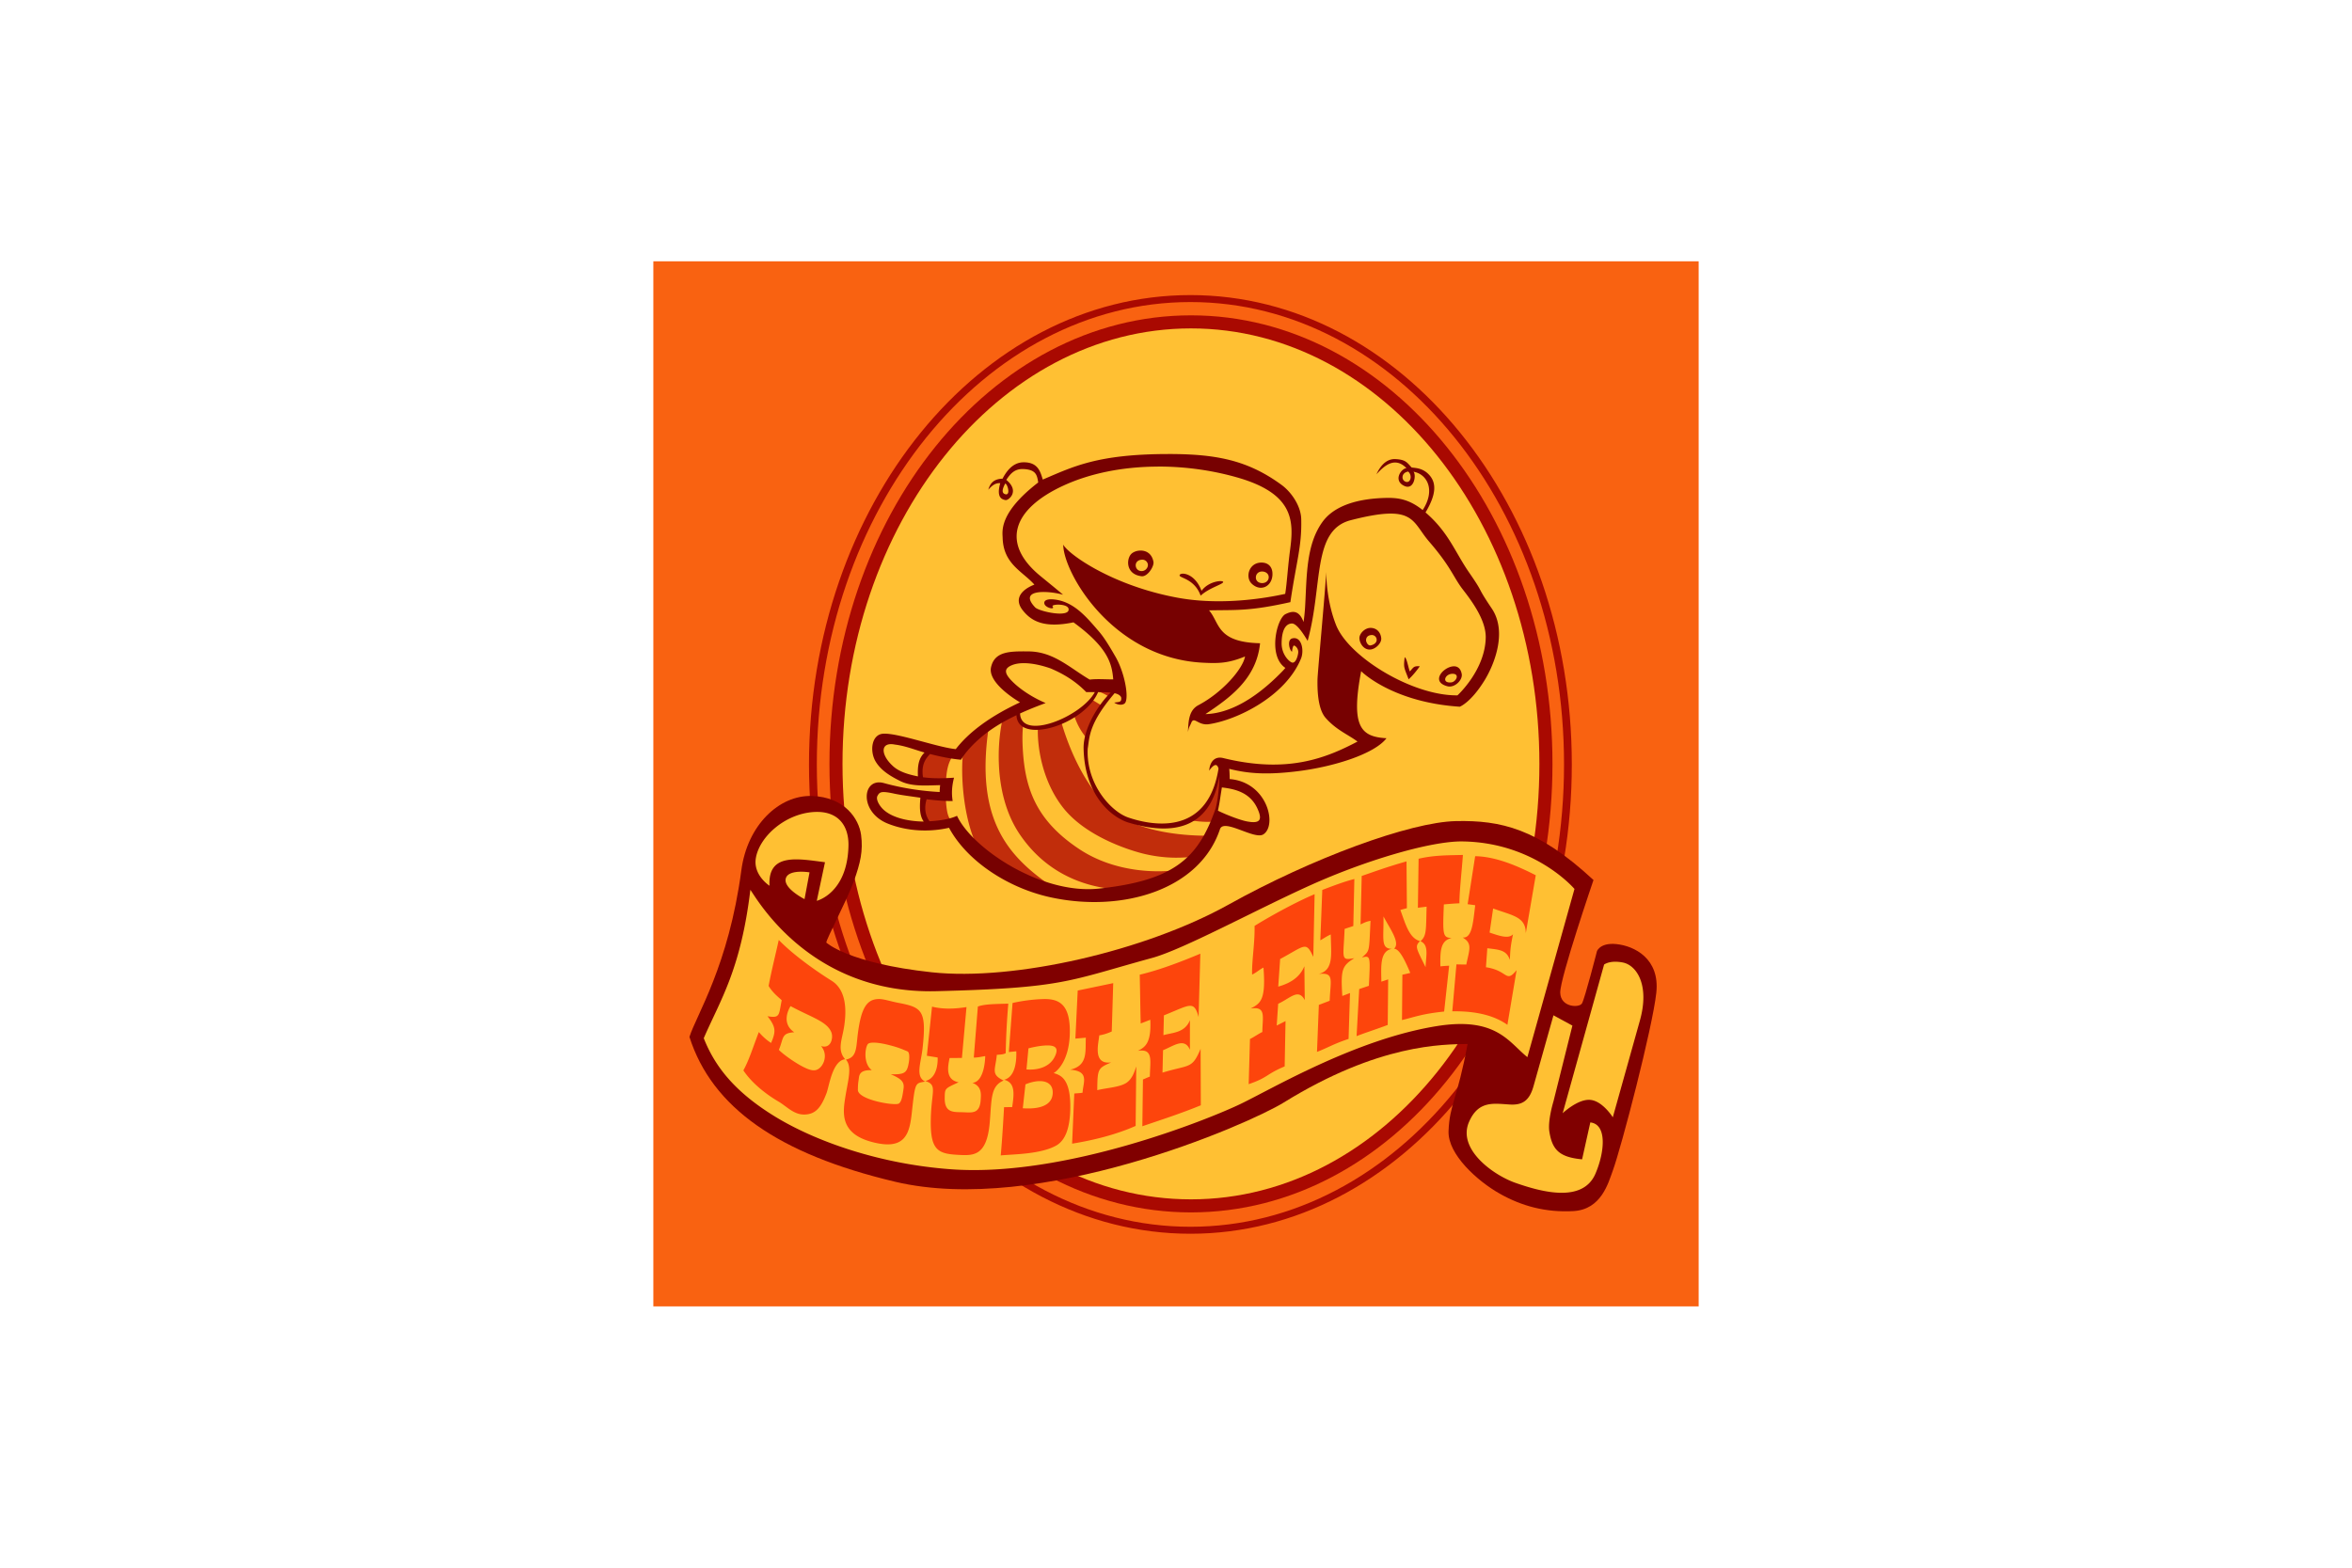
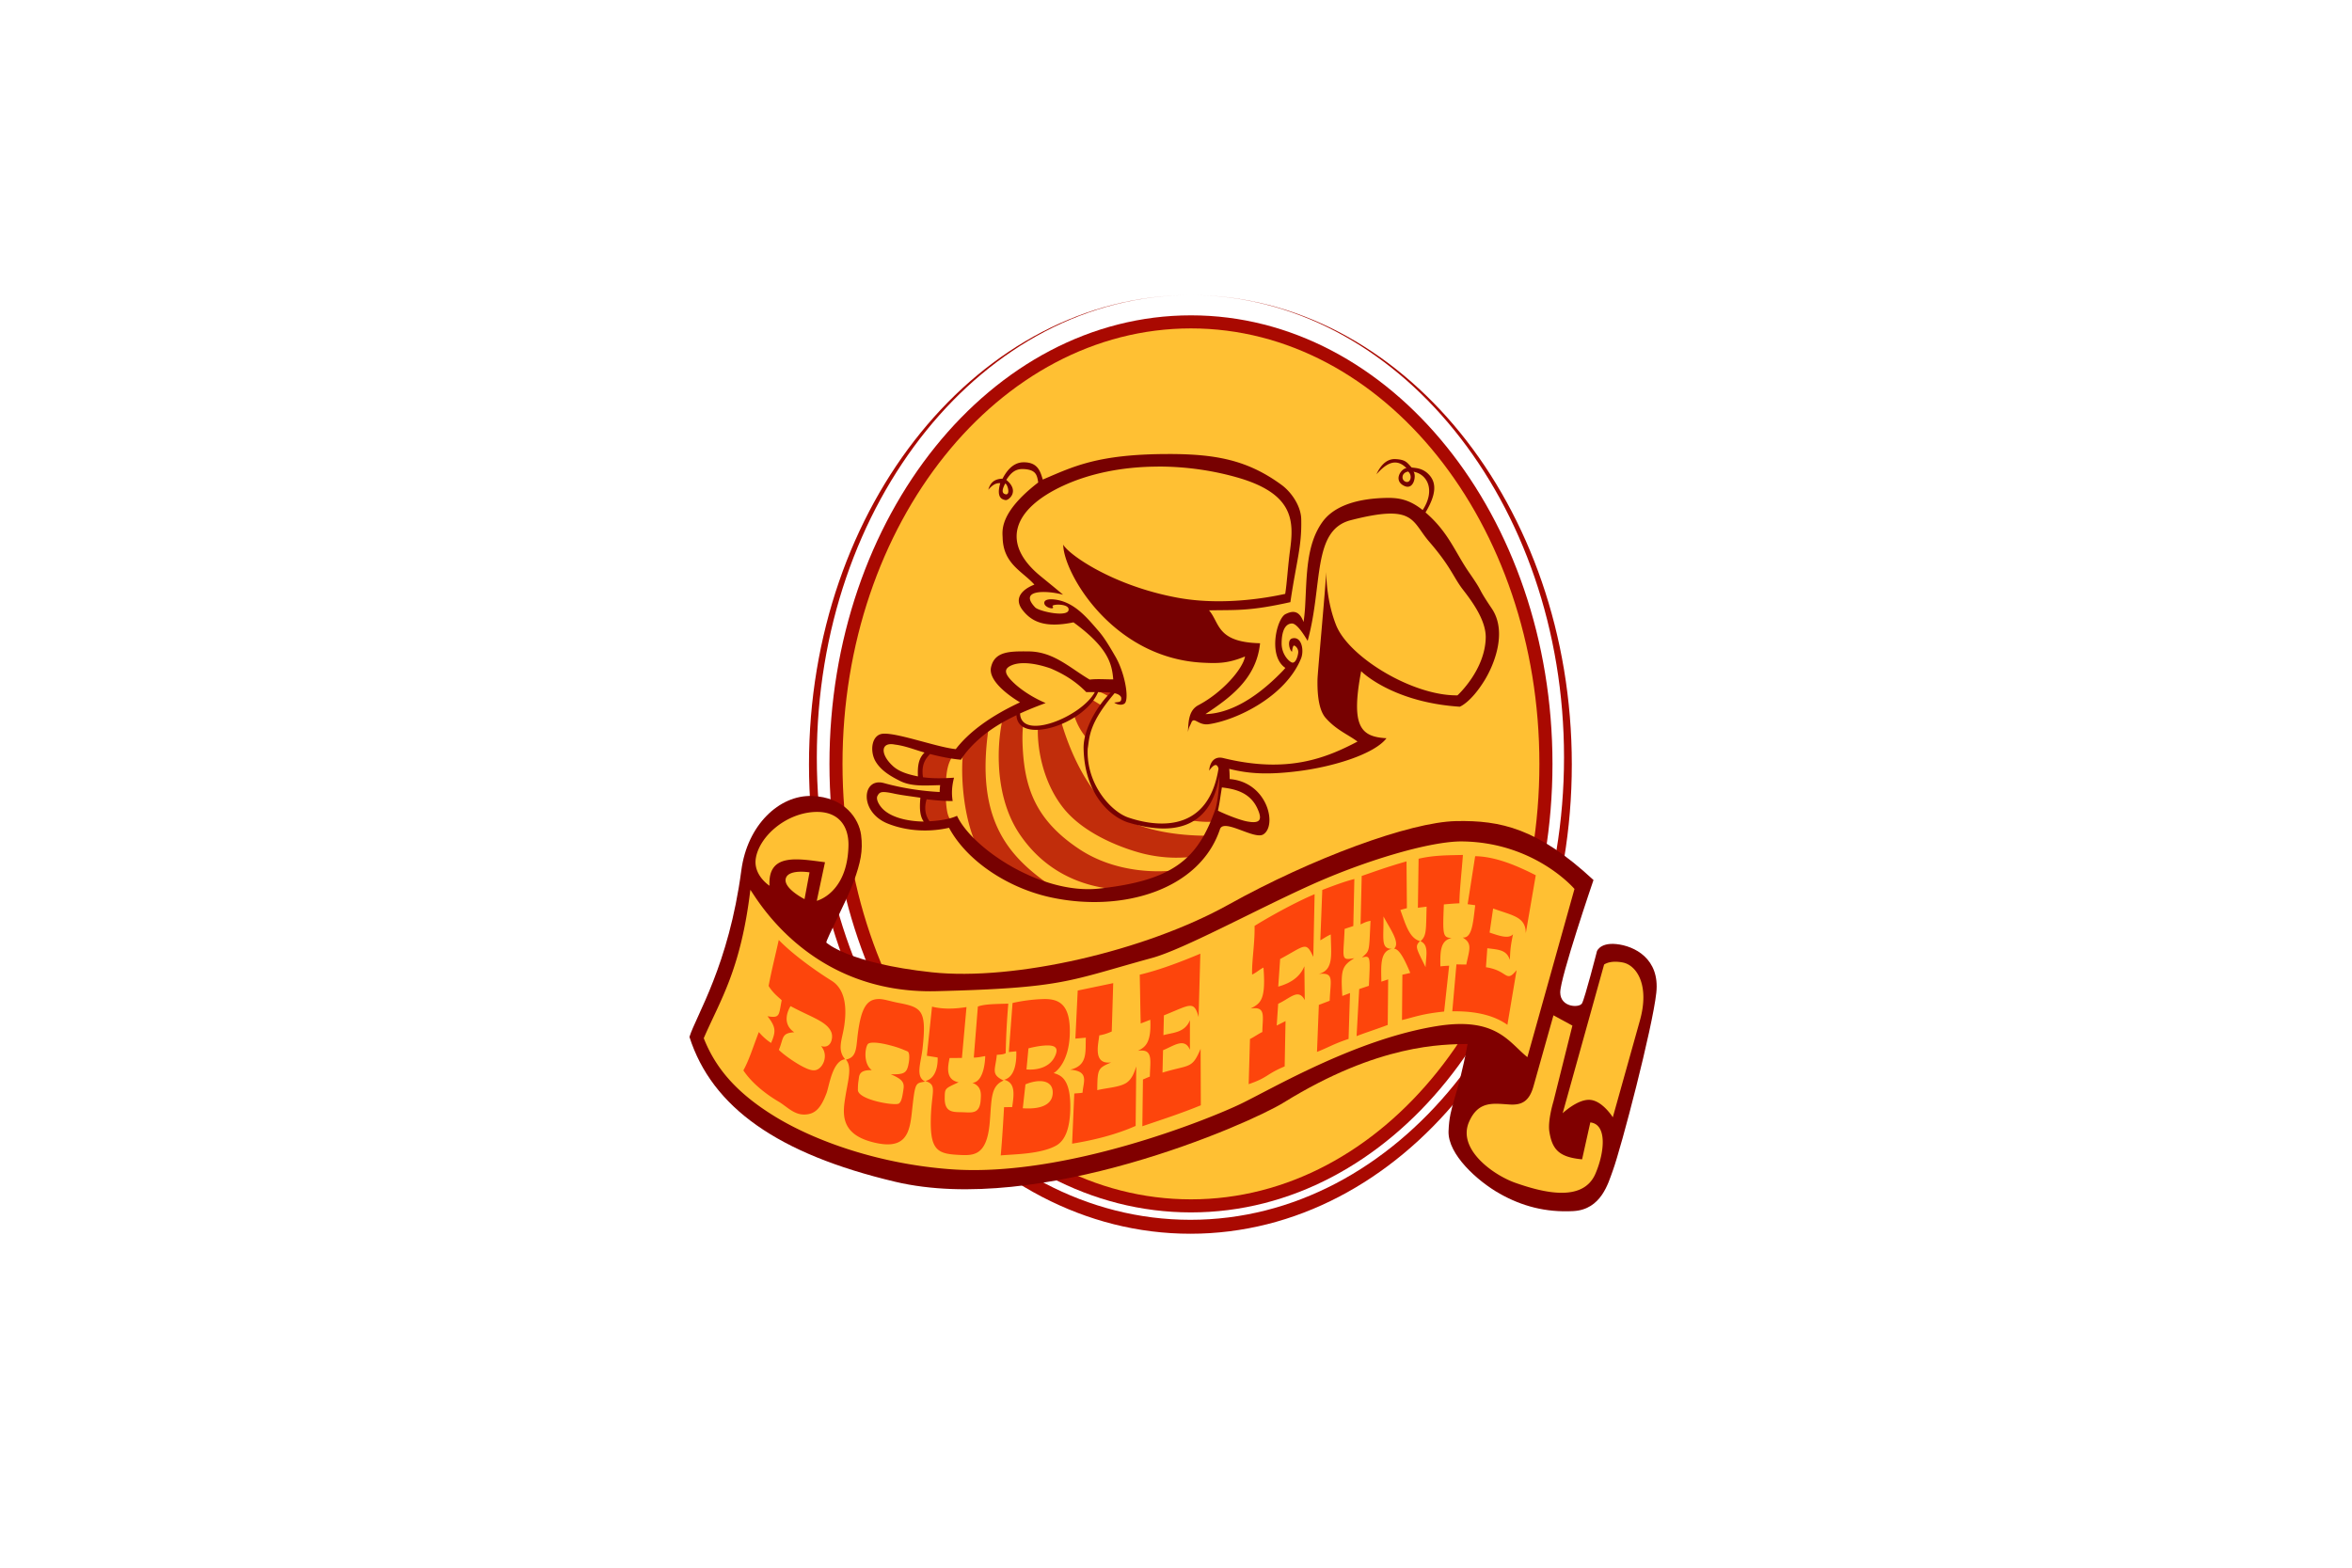
<svg xmlns="http://www.w3.org/2000/svg" height="800" width="1200" version="1.0" viewBox="-45 -75 390 450">
-   <path fill="#f96211" d="M0 0h300v300H0z" />
-   <path d="M154.14 9.703c-60.424 0-109.468 60.356-109.468 134.719 0 74.362 49.044 134.719 109.469 134.719 60.424 0 109.453-60.357 109.453-134.72 0-74.362-49.029-134.718-109.453-134.718zm0 2c59.184 0 107.22 59.46 107.22 132.719 0 73.259-48.036 132.719-107.22 132.719-59.182 0-107.218-59.46-107.218-132.72 0-73.258 48.036-132.718 107.219-132.718z" fill="#a90901" />
+   <path d="M154.14 9.703c-60.424 0-109.468 60.356-109.468 134.719 0 74.362 49.044 134.719 109.469 134.719 60.424 0 109.453-60.357 109.453-134.72 0-74.362-49.029-134.718-109.453-134.718zc59.184 0 107.22 59.46 107.22 132.719 0 73.259-48.036 132.719-107.22 132.719-59.182 0-107.218-59.46-107.218-132.72 0-73.258 48.036-132.718 107.219-132.718z" fill="#a90901" />
  <path d="M258.044 144.267c0 71.107-46.45 128.75-103.75 128.75s-103.75-57.643-103.75-128.75 46.45-128.75 103.75-128.75 103.75 57.643 103.75 128.75z" fill="#a90901" />
  <path d="M254.292 144.269c0 69.036-44.772 125-100 125-55.229 0-100-55.964-100-125s44.771-125 100-125c55.228 0 100 55.964 100 125z" fill="#ffc033" />
  <path d="M128.124 121.564c.243.03.095.773-.438 1.86 1.01.428 2.046.882 2.86 1.421 1.195-1.74 1.723-2.193 1.734-2.187zm-2.047 4.375c-1.215 1.572-2.94 3.285-5.25 4.625.823 2.403 1.93 4.502 3.781 6.61.36-2.048 1.013-4.008 2-5.798a106.79 106.79 0 012.188-3.78c-.905-.54-1.814-1.092-2.72-1.657zm-21.313 2.437a24.622 24.622 0 00-4.125 1.688c-1.296 3.56-4.196 21.641 4.578 34.515 10.8 15.846 28.021 16.731 36.813 15.407 3.97-1.237 6.908-3.07 9.797-5.485-5.633 1.102-18.752 1.412-29.563-5.75-12.195-8.079-15.535-17.07-16.218-28.468-.15-2.488-.186-5.013.125-7.547-1.662-1.003-1.306-1.793-1.407-4.36zm12.297 3.797c-.499.15-1.012.298-1.547.406-2.488.506-4.013.846-5.14 1.016-.277 5.518 1.167 15.52 7.203 23.219 6.692 8.536 19.675 12.47 23.672 13.375 5.842 1.324 10.675 1.144 14.593.61 1.665-1.779 2.884-3.787 3.813-5.907-4.635.032-21.148-.21-29.438-8.484-7.739-7.725-11.671-19.042-13.156-24.235zm-20.64.516c-3.214 2.357-5.752 5.06-7.329 7.094-1.019 5.135-.624 19.727 4.235 29.015 5.208 4.534 13.068 9.56 22.812 11.86-13.698-9.079-24.26-19.449-19.718-47.97zm-17.407 7.687c-3.166 5.449-2.264 6.391-2.14 8.72l7.125-.048c.148-2.317.433-5.204 2.265-7.484-4.715-.16-7.25-1.188-7.25-1.188zm83.797 4.141c-1.16 5.929-3.003 12.878-9.047 15.906 2.7.45 5.311.597 7.297.422 1.502-5.677 1.461-11.704 1.75-16.328zM78.03 153.47c-1.218 3.233-.2 6.556.875 8.344.63.152 1.997.575 6.875-.703-.689-1.38-1.567-1.17-1.844-7.016z" fill="#c12d0b" />
  <path d="M147.655 55.33c-20.229.031-27.165 3.62-35.89 7.328-.717-2.355-1.42-5.03-5.61-4.954-3.226.06-5.041 3.005-5.938 4.704-3.203.054-3.748 2.201-4.093 3.156.958-1.02 1.883-1.965 3.437-1.875-1.205 4.265.58 4.672 1.516 4.86.838.167 4.214-2.535.219-5.798 1.08-1.613 2.285-3.226 4.906-3.109 3.669.163 3.918 1.752 4.255 3.85-11.33 8.74-10.257 14.015-10.208 15.884.196 7.526 5.684 9.598 9.109 13.438-3.357 1.298-6.122 3.869-3.328 7.39 2.441 3.078 6.1 5.195 14.547 3.438 9.975 7.273 11.044 11.918 11.406 16.375-1.994.017-4.658-.197-6.75.062-5.783-3.403-10.344-8.027-17.531-8.093-5.362-.05-9.733-.063-10.781 4.515-.862 3.761 4.749 7.972 8.312 10.11-8.856 4.128-14.8 8.71-18.437 13.422-5.233-.498-16.674-4.716-20.86-4.422-3.36.236-3.898 5.099-2.11 8.031 1.506 2.468 4.025 4.064 7.048 5.562 3.333 1.653 7.468 1.248 11.437 1.172-.08.66-.131 1.313-.14 1.97-4.59-.237-10.216-.963-15.985-2.563-6.304-1.75-7.254 8.305 1.125 11.64 5.607 2.232 11.99 2.471 17.547 1.188 5.123 9.532 16.887 17.288 29.11 19.953 20.615 4.495 42.834-2.115 48.64-19.531 1.08-3.238 9.86 3.094 12.438 1.484 4.072-2.544 1.209-15.01-9.641-15.89a32.1 32.1 0 00-.125-2.938c5.556 1.422 11.063 1.77 19.875.656 10.412-1.316 21.885-5 25.25-9.437-7.364-.415-10.294-3.279-7.266-19.25 1.304 1.327 10.346 9.03 28.297 10.203 0 0 3.093-1.12 7.016-7.407 2.805-4.495 6.727-14.03 2.172-20.78-4.587-6.8-2.015-3.86-6.5-10.329-4.063-5.859-5.858-11.522-12.516-17.25 3.212-5.335 3.068-8.526 1.11-10.719-1.87-2.094-4.019-2.01-5.094-2.187-1.316-1.416-1.685-2.251-4.625-2.406a4.409 4.409 0 00-.485 0c-2.425.132-3.996 2.207-4.984 4.343 2.014-2.166 5.141-5.318 8.61-1.75-1.53.128-3.894 3.547-.641 5.094 2.843 1.353 3.527-3.2 2.656-4.062 3.963.672 6.377 5.289 2.64 11-3.858-3.068-6.949-3.567-10.515-3.485-10.288.23-15.65 3.293-18.234 6.875-4.748 6.58-4.48 15.516-4.985 24.235a52.114 52.114 0 01-.453 4.515c-1.3-3.512-3.236-3.245-5.281-2.219-2.5 1.504-4.945 12.062.062 15.391-.305.368-.621.722-.953 1.063-8.308 8.545-15.78 12.027-21.969 12.203l.047-.047c6.622-4.454 14.573-9.896 15.61-20.297-12.55-.283-11.524-5.853-14.641-9.438 7.68-.166 11.47.302 23.344-2.359 1.68-11.551 3.314-15.888 3.11-23.86-.097-3.741-2.802-7.709-5.626-9.78-9.822-7.207-19.013-8.897-32.656-8.876zm-2.281 3.593c7.64.03 15.301 1.144 22.297 3.156 15.918 4.58 16.201 12.225 15.109 20.454-.739 5.563-.896 9.487-1.438 12.937-5.855 1.289-18.45 3.383-30.843 1.11-18.85-3.458-31.51-12.574-32.86-15.25 0 7.91 13.975 32.519 39.969 33.89 4.858.256 7.492.126 12.203-1.781-.637 3.614-6.52 10.351-13.344 13.953-2.638 1.393-2.915 4.2-3.03 7.719.316-1.702.462-1.441.937-2.625.804-2.004 1.948.845 5.062.39 8.004-1.17 22.039-7.974 26.453-18.875.908-2.24.22-6.365-2.468-5.765-1.69.376-.813 3.52-.125 3.843 0 0 .17-1.949.656-1.765.486.183 1.271.99 1.11 2.156-.163 1.166-.845 3.296-2.032 2.594-1.188-.702-2.73-2.708-2.719-5.406.011-2.7.652-5.597 2.938-5.688 1.304-.052 3.21 2.737 4.53 5 4.444-16.07 1.207-31.791 12.392-34.656 18.439-4.723 17.341.197 22.484 6.156 6.434 7.457 6.87 10.16 9.766 13.875 2.88 3.696 6.575 8.934 6.468 13.734-.208 9.336-8.11 16.516-8.11 16.516-12.855.177-31.15-10.962-34.812-20.11-2.575-6.434-2.842-13.243-2.859-15.327-.177 4.464-2.461 28.822-2.5 30.875-.138 7.121 1.287 9.842 2.328 11.03 3.03 3.46 6.38 4.734 9.156 6.798-9.079 4.765-20.106 9.255-38.546 4.734-2.385-.584-3.79.97-4.032 3.61 1.549-2.16 2.336-1.92 2.688-.579-3.235 20.243-20.32 15.916-25.86 14.047-5.059-1.706-12.148-9.665-11.687-19.734.557-3.363.25-7.208 7.719-15.953 1.085.214 1.896.789 1.922 1.39.052 1.215-.564 1.096-2.032 1.297 1.268.878 2.78.732 3.188.016 1.07-1.878-.31-8.875-2.828-13.203-1.65-2.834-3.096-5.325-4.813-7.313-3.609-4.178-7.314-8.718-13.219-9.14-1.176-.085-2.591.157-2.375 1.218.257 1.257 3.172 1.864 2.375.844-.556-.712 4.328-.922 4.579.688.414 2.66-8.479.738-9.594-.438-4.974-5.245 3.524-4.88 8.015-3.64-1.963-1.663-4.094-3.387-6.484-5.344-11.416-9.346-8.095-19.21 6.578-25.97 7.795-3.59 16.928-5.315 26.156-5.452.51-.008 1.022-.018 1.532-.016zm71.265 1.438c1.403 1.248.55 3.728-1.015 2.781-.987-.597-.882-2.478 1.015-2.781zm-115.672 3.453c.58-.064 1.573 3.05.297 3.094-1.785-.23-.758-2.142-.297-3.094zm5.407 51.547c2.198.005 4.84.528 7.656 1.515 3.932 1.68 7.205 3.72 10.219 6.797h2.453c-3.919 7.163-21.167 14.067-21.453 6.125 2.136-.978 4.557-1.968 7.343-2.984-3.607-1.529-7.035-3.753-9.265-5.906-2.604-2.514-2.889-3.961-.375-4.985.942-.384 2.103-.565 3.422-.562zm21.265 8.312c1.322.01 2.55.04 3.578.14-3.993 3.973-7.832 10.685-7.734 15.97.243 13.559 8.086 19.874 12.86 21.328 11.887 3.62 23.417 2.473 26.093-13.25.013.954-.036 2.026-.125 3.093-.184 2.069-.411 4.162-.953 6.172-4.97 14.199-11.793 20.59-33.422 22.938-16.676 1.81-36.468-11.597-40.781-20.89-1.874.892-4.906 1.413-7.89 1.562-1.232-1.741-1.582-3.8-.829-6.313 2.638.335 5.265.551 7.469.5-.362-2.245-.218-4.324.39-6.687-3.025.193-6.045.267-8.906-.125-.515-3.464.605-5.227 2.032-6.672 2.814.726 6.038 1.398 8.875 1.64.72-1.184 1.6-2.337 2.656-3.468 2.877-3.082 6.545-6.109 13.265-9.313.36 8.595 19.433 2.837 23.422-6.625zm-59.672 14.938c.404-.028.868.017 1.407.125 2.913.353 5.646 1.477 8.453 2.281-1.585 1.586-2.046 3.526-1.89 6.844-2.413-.484-5.204-1.205-7.079-2.875-3.278-2.92-3.718-6.183-.89-6.375zm95.198 12.423c3.532.409 8.02 1.318 10.177 5.999 1.458 3.16 1.016 4.542-3.078 3.734-1.936-.382-5.837-1.878-8.227-3.062.604-2.936.42-2.299 1.128-6.671zm-97.041 1.327c.65 0 1.576.14 2.937.437 2.051.45 4.847.782 7.578 1.188-.24 2.658-.25 5.196.969 6.843-4.808-.059-9.769-1.25-12.125-4.015-.852-1-1.63-2.484-1.156-3.36.383-.708.713-1.095 1.797-1.093z" fill="#770101" />
-   <path d="M139.499 83.048c-.997.079-1.91.492-2.391 1.016-1.392 1.514-1.488 5.809 3.016 6.344 1.7.202 3.648-2.838 3.406-4.141-.478-2.58-2.37-3.35-4.031-3.219zm.765 2.61a1.589 1.589 0 011.672 1.421c.09 1.098-1.161 2.3-2.562 1.688-1.344-.587-1.404-3.014.89-3.11zm34.203.828c-3.57.04-4.659 4.215-2.734 6.062 2.473 2.373 5.69.901 5.938-2.39.162-2.154-.946-3.698-3.204-3.672zm.22 2.562c.987 0 1.921.59 1.921 1.625 0 1.035-.872 1.703-1.86 1.703-.987 0-1.827-.574-1.827-1.609 0-1.035.777-1.719 1.765-1.719zm-22.579.625c-.641-.03-1.063.183-1.078.5-.035.75 4.315.977 6.047 5.813 2.274-2.154 6.21-3.212 6.453-3.86.251-.672-4.05-.468-6.203 2.47-1.357-3.657-3.808-4.858-5.219-4.923zm53.703 15.563c-1.648 0-3.227 1.677-3.172 3 .055 1.3 1.08 3.172 2.89 3.218 1.635.042 3.474-1.803 3.376-3.203-.101-1.443-1.065-3.015-3.094-3.015zm.25 2.047c1.664-.137 2.459 2.407-.187 2.968-.765.163-1.328-.919-1.328-1.484s.283-1.383 1.515-1.484zm9.563 6.375c-.33 3.032-.24 2.742 1.14 6.328 1.09-.95 2.365-2.54 3.203-3.735-1.868-.123-1.744.336-2.875 1.485-.556-1.648-.865-3.81-1.468-4.078zm13.953 2.609c-2.878.206-6.598 4.418-1.703 5.719 2.094.556 4.438-1.804 4.125-3.516-.312-1.706-1.296-2.284-2.422-2.203zm-.219 2.14c2.182-.007 1.047 2.319-.36 2.47-2.843.303-1.85-2.462.36-2.47z" fill="#770101" />
  <path d="M57.569 177.903c-1.839 5.186-7.93 16.674-7.93 17.653 0 0 6.23 5.935 30.252 8.532 23.732 2.565 61.351-6.146 85.18-19.418 23.827-13.272 52.076-23.716 65.315-23.978 12.8-.254 23.446 2.068 39.432 16.917 0 0-9.592 28.048-9.546 32.29.046 4.277 5.452 4.467 6.242 3.125.815-1.385 4.295-14.968 4.295-14.968-.17.514.422-2.591 5.58-2.06 5.16.533 12.52 4.157 11.456 13.976-1.095 10.096-10.033 44.341-12.483 51.045-1.31 3.582-3.304 11.18-11.308 11.622-8.004.44-14.87-1.46-21.148-5.002-6.389-3.604-14.93-11.285-14.686-17.947.281-7.682 2.527-9.09 5.464-25.02-7.111.135-25.428-.09-52.727 16.784-10.305 6.37-70.359 32.527-111.57 22.76-33.614-7.967-52.57-21.35-59.021-41.572 1.966-6.247 11.267-20.476 14.894-47.833 1.724-13.004 10.882-21.63 20.266-21.325 9.384.304 13.485 6.555 14.099 11.18.613 4.624-.218 8.053-2.056 13.239z" fill="maroon" />
  <path d="M46.531 158.063a16.1 16.1 0 00-.64.03c-8.323.614-15.538 7.237-16.485 13.313-.756 4.854 3.938 7.844 3.938 7.844-.524-9.518 8.141-7.748 15.921-6.75l-2.359 11.078s8.75-2.128 9.094-15.703c.152-6.018-3.07-10.025-9.469-9.812zm184.875 8.468c-9.386.201-27.413 5.628-42.61 12.47-15.917 7.165-36.614 18.496-45.702 20.983-24.112 6.599-25.093 8.618-61.907 9.532-36.373.902-51.655-26.89-53.343-29.094-2.754 23.026-8.708 31.771-13.375 42.594 3.233 8.182 8.938 15.44 20.468 22.5 11.53 7.06 29.905 13.63 50.547 15.125 32.672 2.37 74.091-14.454 82.969-18.719 9.232-4.436 33.07-18.607 56.36-22.375 17.122-2.77 20.685 4.64 26.03 8.906l13.516-48.281s-11.262-13.315-32.062-13.64a24.033 24.033 0 00-.891 0zM42.281 175.22c-1.774.022-3.892.4-4.281 1.984-.691 2.816 5.39 5.89 5.39 5.89l1.438-7.687s-1.167-.204-2.547-.187zm233.563 25.844c-2.062.057-2.985.812-2.985.812l-11.89 42.672s4.376-4.16 7.937-3.828c3.561.33 6.453 5 6.453 5l7.781-27.797c2.884-10.3-1.053-15.86-4.843-16.625a10.906 10.906 0 00-2.453-.234zm-17.516 15.375l-5.719 20.328c-1.152 4.093-3.096 5.49-6.765 5.281-4.642-.264-9.037-1.235-11.75 5-3.41 7.836 6.983 15.274 13.359 17.5 7.361 2.57 19.262 5.865 22.922-2.64 2.71-6.3 3.355-14.21-1.469-14.72l-2.36 10.594c-6.574-.614-8.569-2.781-9.39-7.937-.515-3.233 1.172-8.688 1.172-8.688l5.437-21.765z" fill="#ffc033" />
  <path d="M232.342 170.408c-4.041.103-8.298.042-12.719 1.094l-.203 14.078c.882-.142 1.656-.197 2.5-.328-.176 6.905.004 8.35-1.75 9.921 2.51 1.1 1.563 4.212 1.453 7.454-2.587-5.344-3.204-5.93-1.593-7.485-3.124-.825-4.192-5.002-5.641-8.937a95.9 95.9 0 011.875-.516l-.11-13.437c-6.094 1.755-8.986 2.875-12.859 4.187l-.328 13.906c1.15-.503 1.468-.77 2.86-1.031-.457 9.194-.156 8.42-2.454 10.531 2.486-.618 2.395-.395 1.985 8.125l-2.782.938-.75 13.515c2.028-.819 5.873-2.053 8.938-3.218l.125-13.078-1.953.656c-.051-4.218-.51-8.8 3.047-9.422-3.305-.02-2.342-2.844-2.438-9.313 1.785 3.462 4.941 7.58 3.031 9.282 1.553.04 3.104 3.259 4.657 6.937-.724.185-1.462.361-2.266.516l-.11 13.015c3.577-.837 5.679-1.777 12.094-2.437l1.438-13.156c-.917.033-1.735.104-2.516.187-.07-4.35-.021-7.413 3.25-8.14-2.549-.121-2.616-.767-2.25-9.641a91.479 91.479 0 014.47-.328c-.045-2.922.664-9.248 1-13.875zm3.516.36l-2.157 13.78c.66.079 1.4.186 2.172.297-.637 5.218-.922 9.527-3.609 9.266 2.897 1.689 1.926 3.483 1.047 7.766-.826-.039-1.452-.002-2.828-.063l-1.188 13.484c6.492-.111 11.88 1.075 15.813 3.875l2.64-15.687c-3.202 3.866-2.335.122-8.797-.844l.391-5.453c3.037.407 5.56.374 6.453 3.344.17-2.144.03-3.143.922-7.344-1.276 1.41-4.048.405-6.719-.5l1.016-6.906c5.711 2.07 9.352 2.379 9.375 7.094l2.86-16.641c-5.623-2.865-11.64-5.369-17.391-5.469zm-34.672 6.546c-3.064.792-6.14 1.983-9.203 3.14l-.563 14.454c.982-.528 1.836-1.18 3-1.672.067 5.677.95 10.2-3.469 11.344 4.595-.542 3.36 1.796 3.157 7.687l-3.11 1.188-.53 13.484c3.046-1.153 4.695-2.272 9.062-3.719l.406-13.172-2.203.844c-.485-7.618-.089-8.636 3.453-10.86-4.074.778-3.11.045-2.797-8.374.881-.34 1.627-.518 2.5-.86zm-11.406 4.36c-6.029 2.53-13.9 7.006-17.235 9.109.116 4.94-.819 9.923-.703 13.953 1.024-.385 2.374-1.637 3.266-1.984.704 9.201-.78 10.247-3.703 11.75 4.533-.71 3.429 2.224 3.375 6.734-.652.239-2.82 1.712-3.547 2l-.375 12.969c5.668-1.93 4.958-2.866 10.328-5.094l.25-13.016-2.531 1.282.421-6.25c3.475-1.584 5.804-4.545 7.625-1.047l-.109-9.735c-1.488 3.669-4.838 5.095-7.5 5.86l.547-7.922c7.283-3.926 7.373-5.154 9.516-.625zm-153.782 13.14c-.844 3.892-2.216 9.321-2.906 13.203 1.218 2.076 3.099 3.417 3.75 4.11-.873 4.163-.337 5.222-4.078 4.578 2.493 3.168 2.41 4.423 1.031 7.672-1.289-.813-2.556-1.983-3.515-3.125-1.76 4.553-2.745 7.908-4.438 11 2.643 3.986 7.049 7.166 10.016 8.906 2.438 1.43 4.47 3.861 7.562 3.765 2.92-.09 4.59-1.65 6.281-6.125.78-2.062 1.671-9.33 5.344-9.75-2.356-2.665-.88-5.604-.297-9.328.745-4.754.652-10.547-3.562-13.187-5.184-3.248-11.326-7.739-15.188-11.719zm120.985 3.938c-6.029 2.53-11.99 4.755-17.39 6.03.115 4.942.165 9.97.28 14 1.024-.384 1.858-.714 2.75-1.062.343 6.878-1.604 7.884-3.547 8.922 4.534-.71 3.477 2.88 3.422 7.39-.651.24-1.257.54-1.984.829l-.172 13.422c5.668-1.93 11.412-3.788 16.781-6.016l-.062-16.203c-2.465 5.879-3.145 4.449-10.938 6.828l.157-6.437c3.012-1.181 6.158-3.77 7.718-.125v-8.485c-1.488 3.669-4.947 3.532-7.609 4.297l.14-5.687c7.49-2.997 8.62-4.424 9.954.468zm-25 8.453l-10.188 2.125-.672 13.797 3-.266c-.174 3.928.656 8.03-4.515 9.187 5.702.41 3.718 3.69 3.578 6.61-1.012.174-1.53.13-2.375.234l-.625 14.39c6.177-.994 12.564-2.577 18.234-5.093l.172-17.047c-.39 1.056-1.042 3.683-3.062 4.828-2.02 1.146-5.398 1.295-8.125 1.953.06-6.178.194-6.325 4.03-7.968-5.441.749-3.664-5.429-3.452-7.766 1.788-.242 3.578-1.11 3.578-1.11zm-67.39 4.562c-3.263.099-4.922 2.406-5.892 9.89-.536 4.14-.237 6.82-3.437 7.5 1.854 1.985.596 6.01-.125 10.516-.721 4.507-1.782 10.62 7.531 13.11 9.545 2.552 10.836-2.202 11.5-8.297.988-9.06.985-8.482 3.844-9.016-2.888-1.45-1.226-5.236-.75-9.515 1.233-11.077-.247-11.812-7.047-13.11-2.155-.411-4.142-1.123-5.625-1.078zm47.937 0c-.273-.004-.547.007-.829.016-2.947.088-6.308.585-8.609 1.125l-1.062 14.078 2.14-.219c.069 2.03-.018 7.296-3.484 8.172 3.088.837 2.948 3.658 2.297 7.844l-2.328.031s-.476 8.823-.954 13.844c3.862-.36 11.371-.338 15.86-2.797 2.785-1.526 3.953-5.249 4.094-10.281.27-9.713-3.353-10-4.766-10.578.825-.384 4.506-3.368 4.64-11.532.133-7.948-2.909-9.635-7-9.703zm-10.657 1.328c-4.04.11-6.9.135-8.734.828l-1.172 14.657c1.199-.02 1.848-.187 3.281-.438 0 0-.031 7.353-3.672 7.688 2.79 1.033 2.455 3.419 2.375 4.828-.233 4.147-2.496 3.702-5.03 3.61-2.535-.094-5.36.359-5.298-4.079.04-2.868.017-2.677 3.985-4.531-4.161-.77-2.884-5.238-2.594-6.953l3.547-.032 1.312-14.593c-3.338.507-6.553.679-9.89-.125l-1.485 14.093 3.094.5s.41 5.841-3.547 6.75c3.625 1.163 1.709 2.88 1.578 11.266-.131 8.485 2.005 9.612 7.688 9.922 4.407.236 8.388.598 9.234-9.281.567-6.616.184-10.453 3.985-12.047-3.775-1.79-2.346-3.065-1.954-7.375 1.02-.08 1.85-.088 2.547-.469.089-4.58.332-9.309.75-14.219zm-62.484.703c5.82 3.177 10.567 4.405 11.734 7.61.544 1.492-.117 4.76-3 3.86 2.513 2.84.251 7.072-2.062 6.952-2.451.168-9.191-4.806-10.031-5.875 1.438-3.43.64-4.772 4.406-5.047-3.605-2.41-1.838-6.27-1.047-7.5zm23.656 10.485c1.202-.026 2.915.263 4.625.703 2.736.703 3.558 1.098 5.25 1.797.638.263.66 1.945.313 3.672-.494 2.452-1.15 3.032-5.094 2.906 3.257 1.398 3.947 2.3 3.656 4.25-.31 2.085-.542 3.618-1.328 4.156-1.077.737-11.86-1.058-11.766-3.969.03-.943.003-1.42.204-2.703.2-1.282-.005-3.026 3.796-2.906-2.51-1.877-1.94-6.5-1.14-7.484.229-.282.763-.407 1.484-.422zm49.672.812c2.147-.074 3.49.414 2.844 2.36-1.787 5.38-8.469 4.515-8.469 4.515l.563-6.047c1.41-.366 3.393-.77 5.062-.828zm-1.812 10.235c2.036-.006 3.817.906 3.718 3.453-.196 5.094-7.577 4.374-8.593 4.344l.765-6.844c.012-.036 2.073-.948 4.11-.953z" fill="#fd450c" />
</svg>